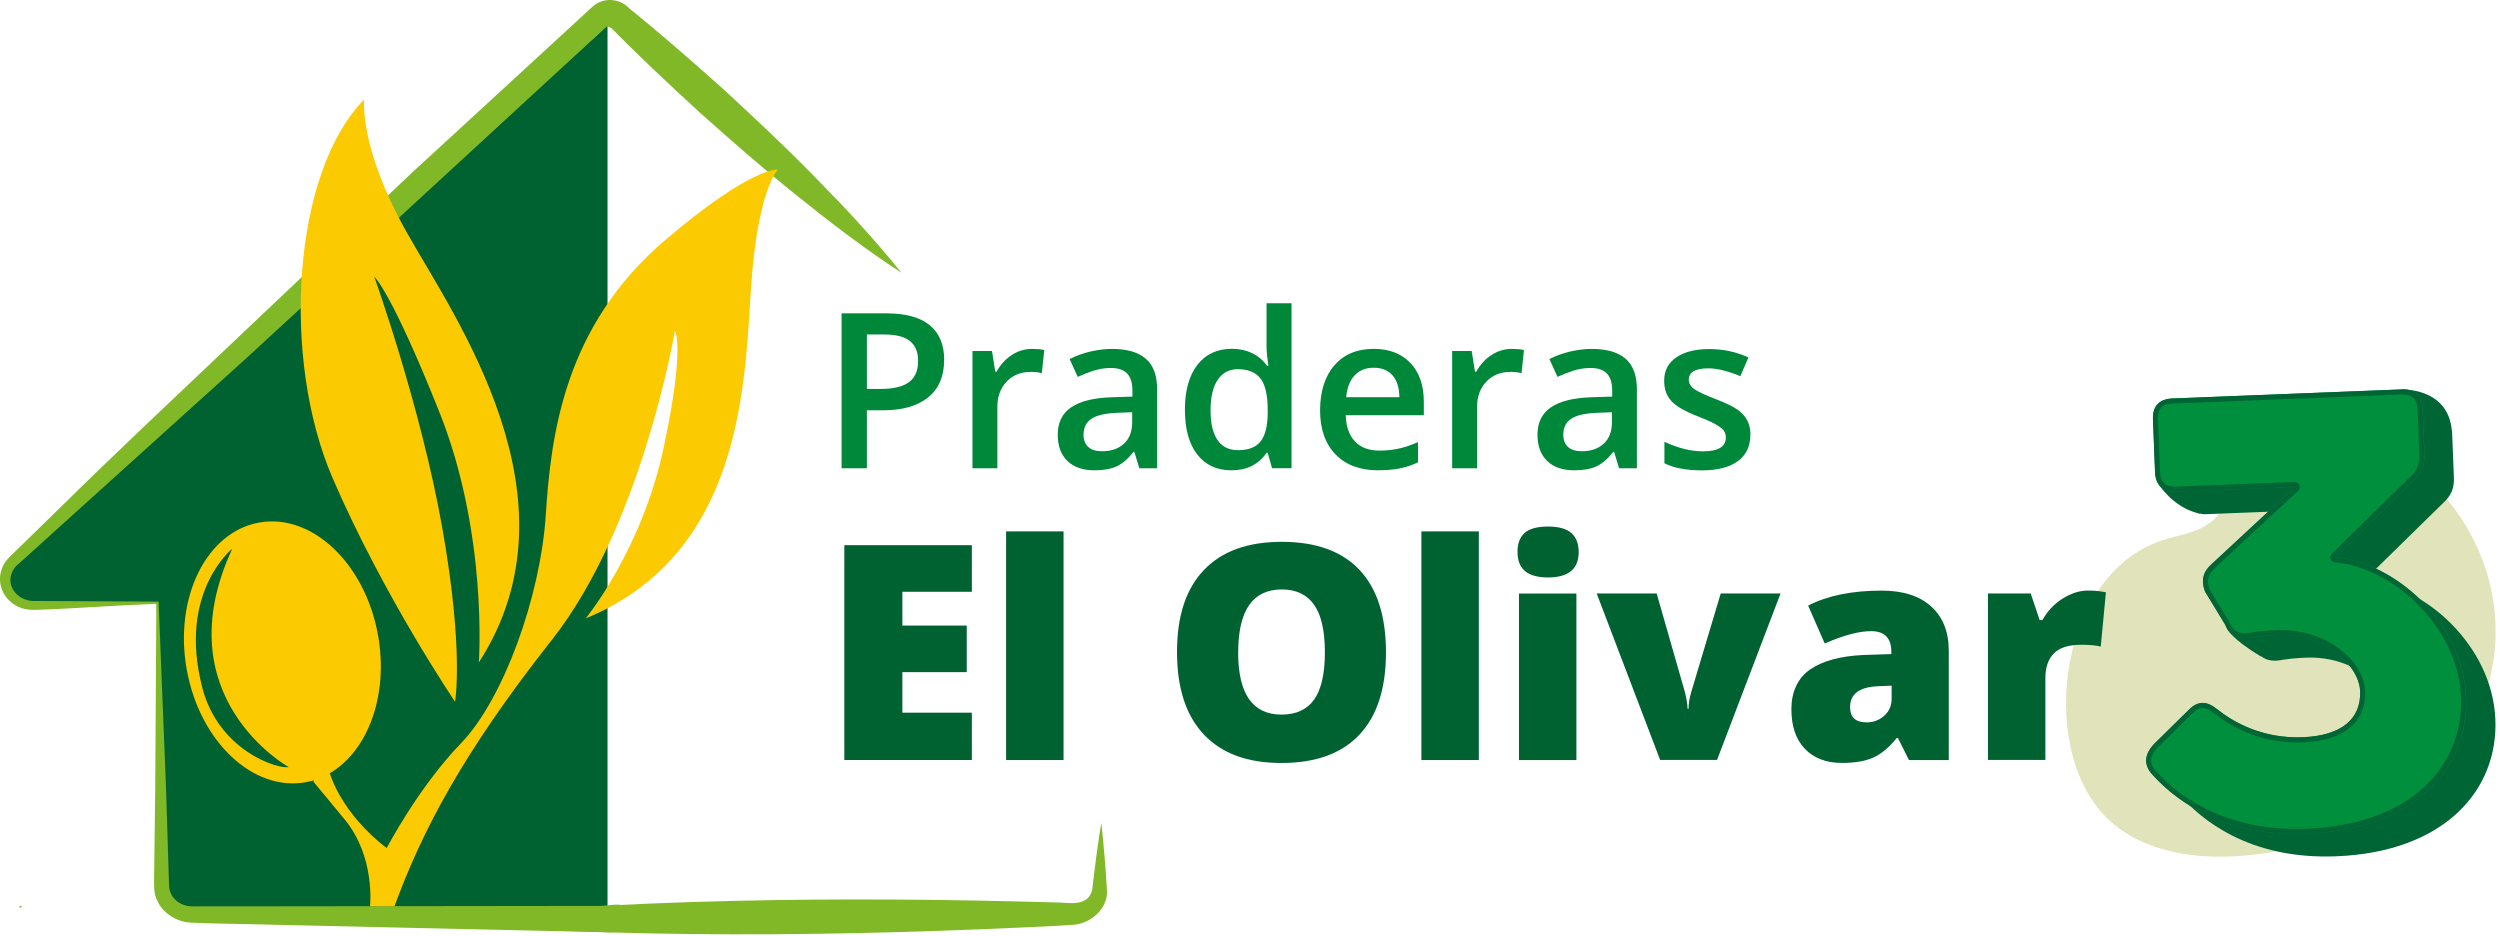
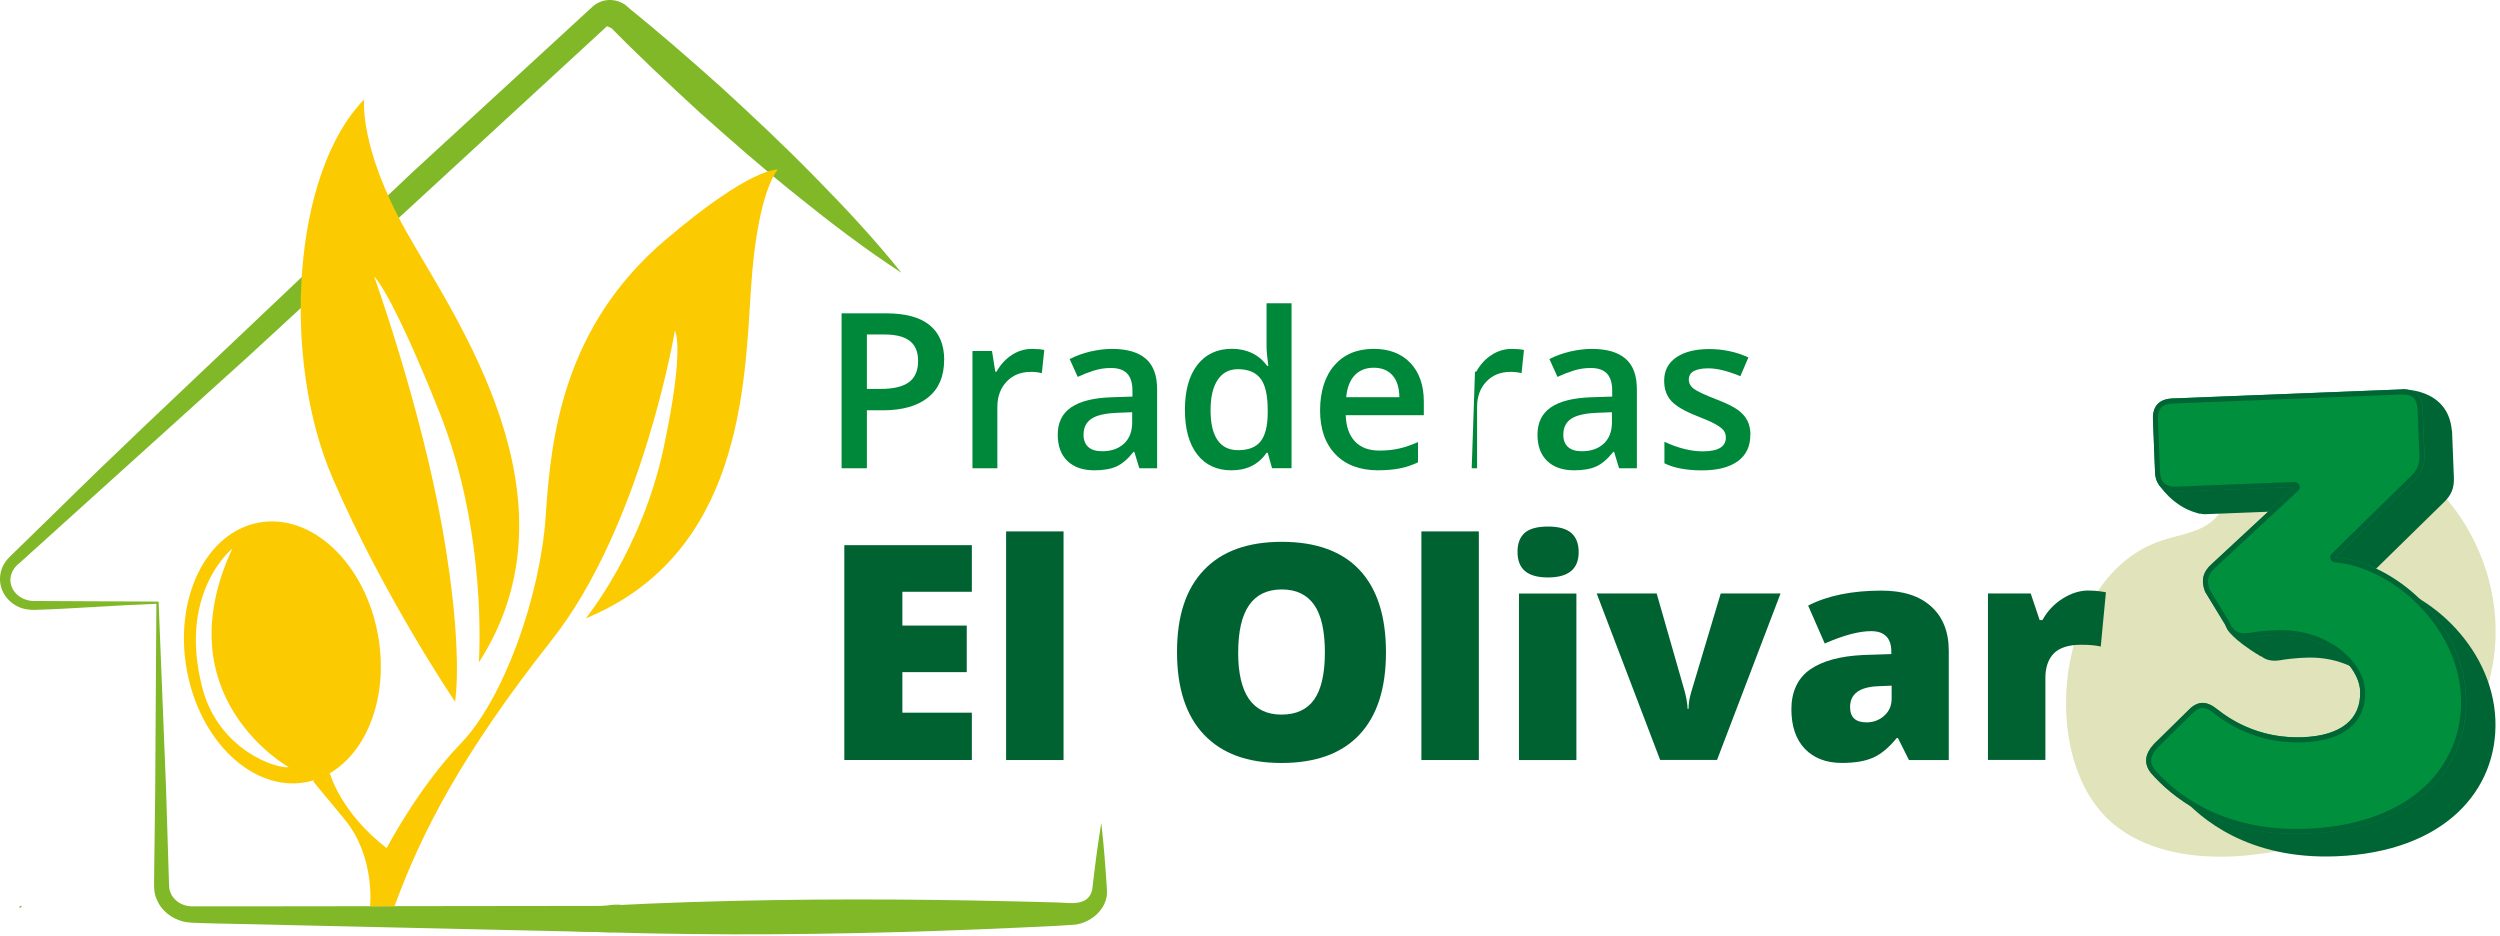
<svg xmlns="http://www.w3.org/2000/svg" width="494" height="185" viewBox="0 0 494 185" fill="none">
  <path d="M488.218 105.554C482.808 95.564 473.348 87.914 461.798 85.994C455.028 84.864 446.828 86.214 442.998 92.184C440.878 95.484 440.398 99.784 437.598 102.534C434.908 105.164 430.918 105.594 427.368 106.734C406.058 113.564 402.138 150.174 417.728 162.914C429.628 172.644 450.208 169.744 464.128 164.014C476.538 158.904 487.508 148.724 491.478 135.874C494.668 125.524 493.098 114.594 488.218 105.574V105.554Z" fill="#E1E3BA" />
  <path d="M3.878 179.495L4.358 179.015H3.878V179.495Z" fill="#80B828" />
-   <path d="M30.938 119.104H6.238C1.798 119.104 -0.422 114.244 2.718 111.404L120.048 5.004V179.494H37.568C34.858 179.494 32.648 177.534 32.588 175.074L30.948 119.104H30.938Z" fill="#006231" />
  <path d="M80.218 182.014C123.038 177.514 166.178 177.095 209.178 178.335C211.768 178.475 215.168 179.034 215.838 175.704C216.328 171.344 216.908 166.934 217.618 162.604C218.108 166.964 218.458 171.394 218.728 175.774C219.078 179.664 215.208 182.784 211.588 182.764L209.198 182.924C166.238 185.084 123.118 185.594 80.218 182.014Z" fill="#80B828" />
  <path d="M178.107 53.885C170.927 49.215 164.187 44.065 157.597 38.755C150.977 33.465 144.617 27.895 138.307 22.265C132.077 16.545 125.907 10.775 119.987 4.705C118.127 2.445 120.697 -0.925 123.417 0.915C130.037 6.205 136.397 11.775 142.697 17.405C148.917 23.125 155.097 28.905 161.007 34.965C166.957 40.995 172.747 47.195 178.107 53.875" fill="#80B828" />
  <path d="M120.008 179.005H120.498L120.008 179.495V179.005L47.568 179.095H38.458C36.988 179.185 35.568 178.735 34.568 177.715C34.068 177.225 33.718 176.605 33.538 175.935C33.358 175.295 33.418 174.515 33.368 173.755L32.798 155.445L31.338 118.875L7.138 118.755C5.178 118.885 3.248 117.945 2.428 116.215C1.578 114.475 2.248 112.425 3.858 111.255L12.858 103.125L48.858 70.615L119.948 5.175L120.868 5.575C120.868 5.575 123.548 5.535 125.338 3.395C125.108 2.775 124.768 2.185 124.298 1.655C122.378 -0.425 119.128 -0.565 117.048 1.355L81.338 34.184L46.108 67.555C34.378 78.684 22.568 89.745 11.058 101.115L2.368 109.585C2.058 109.885 1.538 110.385 1.118 110.955C0.718 111.535 0.368 112.185 0.198 112.895C-0.182 114.305 -0.002 115.825 0.628 117.055C1.268 118.285 2.298 119.265 3.488 119.835C4.628 120.435 6.128 120.565 7.118 120.505C14.848 120.255 22.558 119.625 30.898 119.305L30.668 156.065L30.448 173.865V174.965C30.428 175.355 30.488 176.135 30.628 176.695C30.928 177.905 31.538 179.015 32.368 179.875C33.188 180.745 34.198 181.405 35.288 181.805C35.828 182.005 36.398 182.165 36.968 182.235C37.548 182.335 38.158 182.335 38.458 182.345C41.498 182.485 44.538 182.505 47.568 182.585L120.488 184.225H120.558C122.928 184.245 124.868 182.485 125.188 180.205C123.758 177.995 119.998 178.965 119.998 178.965" fill="#80B828" />
  <path d="M89.928 138.675C89.928 138.675 75.888 117.975 65.728 94.485C55.568 70.995 57.708 34.195 71.968 19.635C71.968 19.635 70.848 28.965 80.328 45.835C89.798 62.695 115.518 98.555 94.618 130.905C94.618 130.905 96.468 105.585 86.828 81.445C77.198 57.315 73.948 54.675 73.948 54.675C73.948 54.675 83.128 80.195 87.418 104.435C91.708 128.675 89.918 138.675 89.918 138.675" fill="#FCCA00" />
  <path d="M131.498 47.385C111.408 64.485 108.868 86.005 107.838 101.875C106.798 117.745 99.538 138.125 91.078 146.885C82.618 155.645 76.408 167.585 76.408 167.585C67.368 160.635 65.238 152.975 65.238 152.975L65.098 152.835C72.658 148.475 76.828 137.415 74.698 125.525C72.168 111.355 61.648 101.385 51.208 103.255C40.768 105.125 34.358 118.125 36.898 132.295C39.428 146.465 49.948 156.435 60.388 154.575C60.938 154.475 61.468 154.335 61.998 154.185L61.978 154.515L68.098 161.915C74.218 169.315 73.118 179.075 73.118 179.075H77.948C83.288 164.545 91.158 149.125 109.038 126.455C126.918 103.795 133.358 65.355 133.358 65.355C133.358 65.355 135.438 68.265 131.138 88.485C126.838 108.705 115.738 122.195 115.738 122.195C146.538 109.495 147.138 76.415 148.398 56.955C149.658 37.495 153.708 33.505 153.708 33.505C153.708 33.505 148.578 32.845 131.498 47.395M39.958 135.805C35.098 117.015 45.898 108.425 45.898 108.425C32.278 137.785 57.048 151.585 57.048 151.585C54.708 151.975 43.168 148.265 39.948 135.805" fill="#FCCA00" />
  <path d="M186.558 71.165C186.558 74.365 185.508 76.814 183.418 78.514C181.318 80.215 178.338 81.075 174.478 81.075H171.298V92.525H166.298V61.915H175.118C178.938 61.915 181.808 62.694 183.718 64.264C185.628 65.825 186.578 68.125 186.578 71.175M171.298 76.855H173.958C176.528 76.855 178.418 76.404 179.618 75.514C180.818 74.624 181.418 73.225 181.418 71.325C181.418 69.564 180.888 68.255 179.808 67.395C178.728 66.535 177.058 66.095 174.778 66.095H171.298V76.855Z" fill="#00883A" />
  <path d="M203.898 68.944C204.888 68.944 205.708 69.014 206.348 69.154L205.868 73.734C205.168 73.564 204.438 73.484 203.688 73.484C201.718 73.484 200.128 74.124 198.908 75.414C197.688 76.694 197.078 78.374 197.078 80.424V92.524H192.158V69.364H196.018L196.668 73.444H196.918C197.688 72.054 198.688 70.964 199.918 70.154C201.158 69.344 202.488 68.944 203.908 68.944" fill="#00883A" />
  <path d="M225.128 92.514L224.148 89.294H223.978C222.868 90.704 221.738 91.664 220.608 92.174C219.478 92.684 218.028 92.934 216.258 92.934C213.978 92.934 212.208 92.324 210.928 91.094C209.648 89.864 209.008 88.134 209.008 85.884C209.008 83.494 209.898 81.694 211.668 80.484C213.438 79.274 216.138 78.604 219.768 78.494L223.768 78.364V77.134C223.768 75.654 223.418 74.544 222.728 73.814C222.038 73.084 220.968 72.714 219.518 72.714C218.328 72.714 217.188 72.894 216.098 73.244C215.008 73.594 213.958 74.004 212.958 74.474L211.368 70.954C212.628 70.294 213.998 69.804 215.498 69.454C216.988 69.114 218.398 68.944 219.728 68.944C222.678 68.944 224.898 69.584 226.398 70.874C227.898 72.164 228.648 74.174 228.648 76.924V92.524H225.128V92.514ZM217.798 89.164C219.578 89.164 221.018 88.664 222.098 87.664C223.178 86.664 223.718 85.264 223.718 83.464V81.454L220.748 81.574C218.428 81.664 216.748 82.044 215.688 82.734C214.638 83.424 214.108 84.484 214.108 85.914C214.108 86.944 214.418 87.744 215.028 88.314C215.638 88.874 216.568 89.164 217.788 89.164" fill="#00883A" />
  <path d="M243.328 92.934C240.438 92.934 238.188 91.884 236.568 89.794C234.948 87.704 234.138 84.764 234.138 80.974C234.138 77.184 234.958 74.224 236.598 72.104C238.238 69.994 240.508 68.924 243.418 68.924C246.328 68.924 248.778 70.054 250.378 72.294H250.628C250.388 70.634 250.268 69.324 250.268 68.364V59.924H255.208V92.514H251.358L250.498 89.474H250.268C248.688 91.784 246.378 92.934 243.338 92.934M244.648 88.954C246.678 88.954 248.148 88.384 249.068 87.244C249.998 86.104 250.468 84.254 250.498 81.704V81.014C250.498 78.094 250.028 76.024 249.068 74.794C248.118 73.564 246.638 72.954 244.608 72.954C242.878 72.954 241.548 73.654 240.608 75.064C239.678 76.464 239.208 78.464 239.208 81.064C239.208 83.664 239.658 85.594 240.568 86.934C241.478 88.284 242.838 88.954 244.648 88.954Z" fill="#00883A" />
  <path d="M272.348 92.935C268.748 92.935 265.928 91.885 263.898 89.785C261.868 87.685 260.848 84.785 260.848 81.105C260.848 77.425 261.788 74.355 263.678 72.185C265.558 70.025 268.148 68.935 271.448 68.935C274.508 68.935 276.918 69.865 278.688 71.715C280.458 73.575 281.348 76.125 281.348 79.385V82.045H265.918C265.988 84.295 266.598 86.015 267.738 87.225C268.878 88.435 270.488 89.035 272.578 89.035C273.948 89.035 275.218 88.905 276.398 88.645C277.578 88.385 278.848 87.955 280.198 87.355V91.355C278.998 91.925 277.778 92.335 276.558 92.565C275.328 92.805 273.928 92.925 272.348 92.925M271.448 72.665C269.888 72.665 268.628 73.165 267.688 74.155C266.748 75.145 266.188 76.595 266.008 78.485H276.518C276.488 76.575 276.028 75.125 275.138 74.145C274.248 73.155 273.018 72.665 271.458 72.665" fill="#00883A" />
-   <path d="M298.688 68.944C299.678 68.944 300.498 69.014 301.138 69.154L300.658 73.734C299.958 73.564 299.228 73.484 298.478 73.484C296.508 73.484 294.918 74.124 293.698 75.414C292.478 76.694 291.868 78.374 291.868 80.424V92.524H286.948V69.364H290.808L291.458 73.444H291.708C292.478 72.054 293.478 70.964 294.708 70.154C295.948 69.344 297.278 68.944 298.698 68.944" fill="#00883A" />
+   <path d="M298.688 68.944C299.678 68.944 300.498 69.014 301.138 69.154L300.658 73.734C299.958 73.564 299.228 73.484 298.478 73.484C296.508 73.484 294.918 74.124 293.698 75.414C292.478 76.694 291.868 78.374 291.868 80.424V92.524H286.948H290.808L291.458 73.444H291.708C292.478 72.054 293.478 70.964 294.708 70.154C295.948 69.344 297.278 68.944 298.698 68.944" fill="#00883A" />
  <path d="M319.928 92.514L318.948 89.294H318.778C317.658 90.704 316.538 91.664 315.408 92.174C314.278 92.684 312.828 92.934 311.058 92.934C308.778 92.934 307.008 92.324 305.728 91.094C304.448 89.864 303.808 88.134 303.808 85.884C303.808 83.494 304.698 81.694 306.468 80.484C308.238 79.274 310.938 78.604 314.568 78.494L318.568 78.364V77.134C318.568 75.654 318.218 74.544 317.528 73.814C316.838 73.084 315.768 72.714 314.318 72.714C313.128 72.714 311.988 72.894 310.898 73.244C309.808 73.594 308.758 74.004 307.758 74.474L306.168 70.954C307.428 70.294 308.798 69.804 310.298 69.454C311.788 69.114 313.198 68.944 314.528 68.944C317.478 68.944 319.698 69.584 321.198 70.874C322.698 72.164 323.448 74.174 323.448 76.924V92.524H319.928V92.514ZM312.598 89.164C314.378 89.164 315.818 88.664 316.898 87.664C317.978 86.664 318.518 85.264 318.518 83.464V81.454L315.548 81.574C313.228 81.664 311.548 82.044 310.488 82.734C309.438 83.424 308.908 84.484 308.908 85.914C308.908 86.944 309.218 87.744 309.828 88.314C310.438 88.874 311.358 89.164 312.588 89.164" fill="#00883A" />
  <path d="M345.868 85.925C345.868 88.185 345.048 89.925 343.398 91.125C341.748 92.335 339.388 92.945 336.318 92.945C333.248 92.945 330.748 92.475 328.888 91.545V87.295C331.608 88.555 334.138 89.185 336.488 89.185C339.518 89.185 341.028 88.275 341.028 86.445C341.028 85.855 340.858 85.375 340.528 84.975C340.188 84.585 339.638 84.185 338.868 83.765C338.098 83.345 337.038 82.875 335.668 82.345C332.998 81.315 331.198 80.275 330.258 79.245C329.318 78.215 328.838 76.875 328.838 75.225C328.838 73.245 329.638 71.705 331.238 70.615C332.838 69.515 335.008 68.975 337.758 68.975C340.508 68.975 343.058 69.525 345.488 70.625L343.898 74.335C341.398 73.305 339.298 72.785 337.598 72.785C334.998 72.785 333.708 73.525 333.708 75.005C333.708 75.725 334.048 76.345 334.728 76.845C335.408 77.345 336.878 78.035 339.158 78.915C341.068 79.655 342.458 80.335 343.328 80.945C344.188 81.555 344.828 82.265 345.258 83.075C345.678 83.875 345.888 84.835 345.888 85.955" fill="#00883A" />
  <path d="M192.038 150.175H166.838V107.725H192.038V116.935H178.308V123.615H191.028V132.815H178.308V140.825H192.038V150.175Z" fill="#006231" />
  <path d="M210.158 105.004H198.808V150.184H210.158V105.004Z" fill="#006231" />
  <path d="M273.868 128.894C273.868 136.034 272.118 141.464 268.608 145.184C265.108 148.904 259.978 150.764 253.218 150.764C246.458 150.764 241.458 148.894 237.908 145.164C234.358 141.424 232.578 135.994 232.578 128.844C232.578 121.694 234.338 116.384 237.878 112.654C241.408 108.924 246.548 107.064 253.278 107.064C260.008 107.064 265.158 108.914 268.638 112.614C272.118 116.314 273.868 121.744 273.868 128.904M244.658 128.894C244.658 137.104 247.508 141.204 253.228 141.204C256.128 141.204 258.288 140.204 259.688 138.214C261.088 136.224 261.798 133.114 261.798 128.894C261.798 124.674 261.088 121.524 259.668 119.504C258.238 117.484 256.118 116.474 253.288 116.474C247.538 116.474 244.668 120.614 244.668 128.904" fill="#006231" />
  <path d="M292.218 105.004H280.868V150.184H292.218V105.004Z" fill="#006231" />
  <path d="M299.857 109.094C299.857 107.394 300.337 106.124 301.287 105.294C302.237 104.464 303.767 104.044 305.877 104.044C307.987 104.044 309.527 104.474 310.497 105.324C311.457 106.174 311.947 107.434 311.947 109.104C311.947 112.434 309.927 114.104 305.877 114.104C301.827 114.104 299.867 112.434 299.867 109.104M311.497 150.184H300.147V117.284H311.497V150.184Z" fill="#006231" />
  <path d="M328.048 150.175L315.508 117.275H327.358L332.928 136.725C332.948 136.825 332.988 136.985 333.048 137.225C333.108 137.455 333.158 137.735 333.228 138.055C333.288 138.375 333.338 138.715 333.388 139.065C333.438 139.425 333.458 139.755 333.458 140.065H333.658C333.658 139.055 333.828 137.965 334.178 136.785L340.018 117.265H351.838L339.288 150.165H328.048V150.175Z" fill="#006231" />
  <path d="M377.208 150.175L375.028 145.825H374.798C373.268 147.715 371.708 149.015 370.118 149.715C368.538 150.415 366.478 150.755 363.968 150.755C360.868 150.755 358.438 149.825 356.648 147.975C354.868 146.115 353.978 143.505 353.978 140.135C353.978 136.765 355.198 134.025 357.638 132.315C360.078 130.605 363.608 129.635 368.238 129.425L373.728 129.245V128.785C373.728 126.075 372.388 124.715 369.718 124.715C367.318 124.715 364.268 125.535 360.568 127.155L357.288 119.665C361.118 117.695 365.958 116.705 371.808 116.705C376.028 116.705 379.298 117.745 381.608 119.845C383.918 121.935 385.078 124.855 385.078 128.615V150.185H377.208V150.175ZM368.788 142.745C370.158 142.745 371.338 142.315 372.318 141.435C373.298 140.565 373.788 139.435 373.788 138.035V135.485L371.178 135.595C367.438 135.735 365.578 137.105 365.578 139.715C365.578 141.735 366.648 142.735 368.798 142.735" fill="#006231" />
  <path d="M412.668 116.695C413.658 116.695 414.598 116.775 415.488 116.925L416.128 117.035L415.108 127.755C414.178 127.525 412.898 127.405 411.248 127.405C408.768 127.405 406.968 127.975 405.848 129.105C404.728 130.235 404.168 131.865 404.168 133.995V150.165H392.818V117.265H401.268L403.038 122.525H403.588C404.538 120.785 405.858 119.375 407.548 118.295C409.248 117.225 410.948 116.685 412.678 116.685" fill="#006231" />
  <path d="M467.268 114.574L482.868 99.294C484.368 97.904 484.978 96.434 484.888 94.324L484.528 85.234C484.528 85.114 484.478 85.044 484.468 84.934C483.648 76.554 474.548 76.954 474.548 76.954L476.688 79.284L477.778 81.504L435.078 83.194C432.528 83.294 431.138 84.684 431.248 87.344L431.578 95.644L426.548 95.704C426.548 95.704 429.248 100.004 433.958 101.314C434.068 101.354 434.188 101.384 434.308 101.424C434.428 101.454 434.538 101.504 434.658 101.534V101.474C435.028 101.534 435.378 101.624 435.808 101.604L459.268 100.684L442.888 115.884C441.168 117.394 440.678 119.084 441.548 121.374L443.648 124.824L440.098 124.274C440.098 124.274 440.928 126.244 446.788 129.734L446.818 129.674C447.708 130.394 448.848 130.694 450.338 130.494C451.988 130.204 453.758 130.024 455.648 129.954C465.408 129.564 471.978 136.044 472.178 141.024C472.398 146.564 468.418 149.834 460.878 150.134C452.788 150.454 447.098 147.124 443.888 144.594C441.938 143.004 440.158 142.854 438.338 144.704L431.388 151.534C429.688 153.374 429.318 155.284 430.838 157.214C434.788 161.724 444.218 169.894 461.628 169.204C483.138 168.354 493.638 156.054 493.088 142.194C492.498 127.454 478.938 115.564 467.238 114.584L467.268 114.574Z" fill="#006534" />
  <path d="M425.589 147.064L432.539 140.234C434.349 138.384 436.139 138.534 438.089 140.124C441.299 142.664 446.979 145.994 455.079 145.664C462.619 145.364 466.599 142.094 466.379 136.554C466.179 131.564 459.609 125.094 449.849 125.484C447.959 125.554 446.199 125.744 444.539 126.024C442.109 126.344 440.519 125.514 439.659 123.334L435.739 116.904C434.869 114.604 435.359 112.924 437.079 111.414L453.459 96.214L429.999 97.134C427.449 97.234 425.949 95.854 425.849 93.304L425.439 82.884C425.329 80.224 426.719 78.834 429.269 78.734L474.569 76.944C477.119 76.844 478.609 78.114 478.719 80.774L479.079 89.864C479.159 91.974 478.558 93.434 477.058 94.834L461.459 110.114C473.159 111.094 486.718 122.984 487.308 137.724C487.858 151.584 477.359 163.874 455.849 164.734C438.439 165.424 429.018 157.254 425.058 152.744C423.538 150.804 423.909 148.904 425.609 147.064H425.589Z" fill="#00903D" />
  <path d="M474.828 77.954C476.708 77.954 477.618 78.864 477.698 80.834L478.058 89.924C478.128 91.734 477.648 92.914 476.338 94.134L460.738 109.414C460.458 109.684 460.368 110.104 460.498 110.464C460.628 110.834 460.968 111.094 461.358 111.124C472.668 112.074 485.728 123.674 486.288 137.784C486.558 144.574 484.018 150.824 479.148 155.394C473.728 160.474 465.648 163.364 455.788 163.754C455.118 163.784 454.438 163.794 453.768 163.794C438.368 163.794 429.648 156.494 425.808 152.124C425.058 151.154 424.448 149.784 426.288 147.794L433.248 140.954C433.938 140.254 434.588 139.914 435.238 139.914C435.888 139.914 436.618 140.244 437.458 140.934C440.798 143.574 446.368 146.714 453.978 146.714C454.348 146.714 454.718 146.714 455.098 146.694C459.058 146.534 462.138 145.594 464.248 143.884C466.408 142.134 467.478 139.604 467.358 136.544C467.128 130.844 460.218 124.494 450.668 124.494C450.378 124.494 450.088 124.494 449.798 124.514C447.868 124.594 446.038 124.774 444.398 125.064C444.108 125.104 443.828 125.124 443.578 125.124C442.068 125.124 441.168 124.484 440.578 122.994C440.558 122.944 440.528 122.894 440.498 122.844L436.628 116.494C435.968 114.704 436.298 113.444 437.738 112.174L454.118 96.974C454.428 96.694 454.518 96.244 454.358 95.854C454.198 95.484 453.838 95.234 453.438 95.234C453.428 95.234 453.408 95.234 453.398 95.234L429.938 96.154C429.868 96.154 429.788 96.154 429.718 96.154C427.848 96.154 426.898 95.214 426.828 93.274L426.418 82.854C426.378 81.824 426.598 81.044 427.068 80.544C427.528 80.054 428.278 79.784 429.288 79.744L474.588 77.954C474.668 77.954 474.748 77.954 474.828 77.954ZM474.828 76.954C474.738 76.954 474.648 76.954 474.548 76.954L429.248 78.744C426.698 78.844 425.308 80.234 425.418 82.894L425.828 93.314C425.928 95.774 427.328 97.154 429.718 97.154C429.798 97.154 429.888 97.154 429.978 97.154L453.438 96.234L437.058 111.434C435.338 112.944 434.848 114.634 435.718 116.924L439.638 123.354C440.378 125.244 441.668 126.114 443.568 126.114C443.868 126.114 444.188 126.094 444.528 126.044C446.178 125.754 447.948 125.574 449.838 125.504C450.118 125.494 450.398 125.484 450.668 125.484C459.968 125.484 466.168 131.734 466.358 136.574C466.578 142.114 462.598 145.384 455.058 145.684C454.688 145.694 454.328 145.704 453.978 145.704C446.458 145.704 441.138 142.564 438.078 140.134C437.098 139.334 436.158 138.904 435.238 138.904C434.328 138.904 433.438 139.324 432.528 140.244L425.578 147.074C423.878 148.914 423.508 150.824 425.028 152.754C428.818 157.084 437.658 164.784 453.758 164.784C454.428 164.784 455.118 164.774 455.818 164.744C477.328 163.894 487.828 151.594 487.278 137.734C486.688 122.994 473.128 111.104 461.428 110.124L477.028 94.844C478.528 93.454 479.138 91.984 479.048 89.874L478.688 80.784C478.588 78.224 477.198 76.944 474.818 76.944L474.828 76.954Z" fill="#006534" />
</svg>